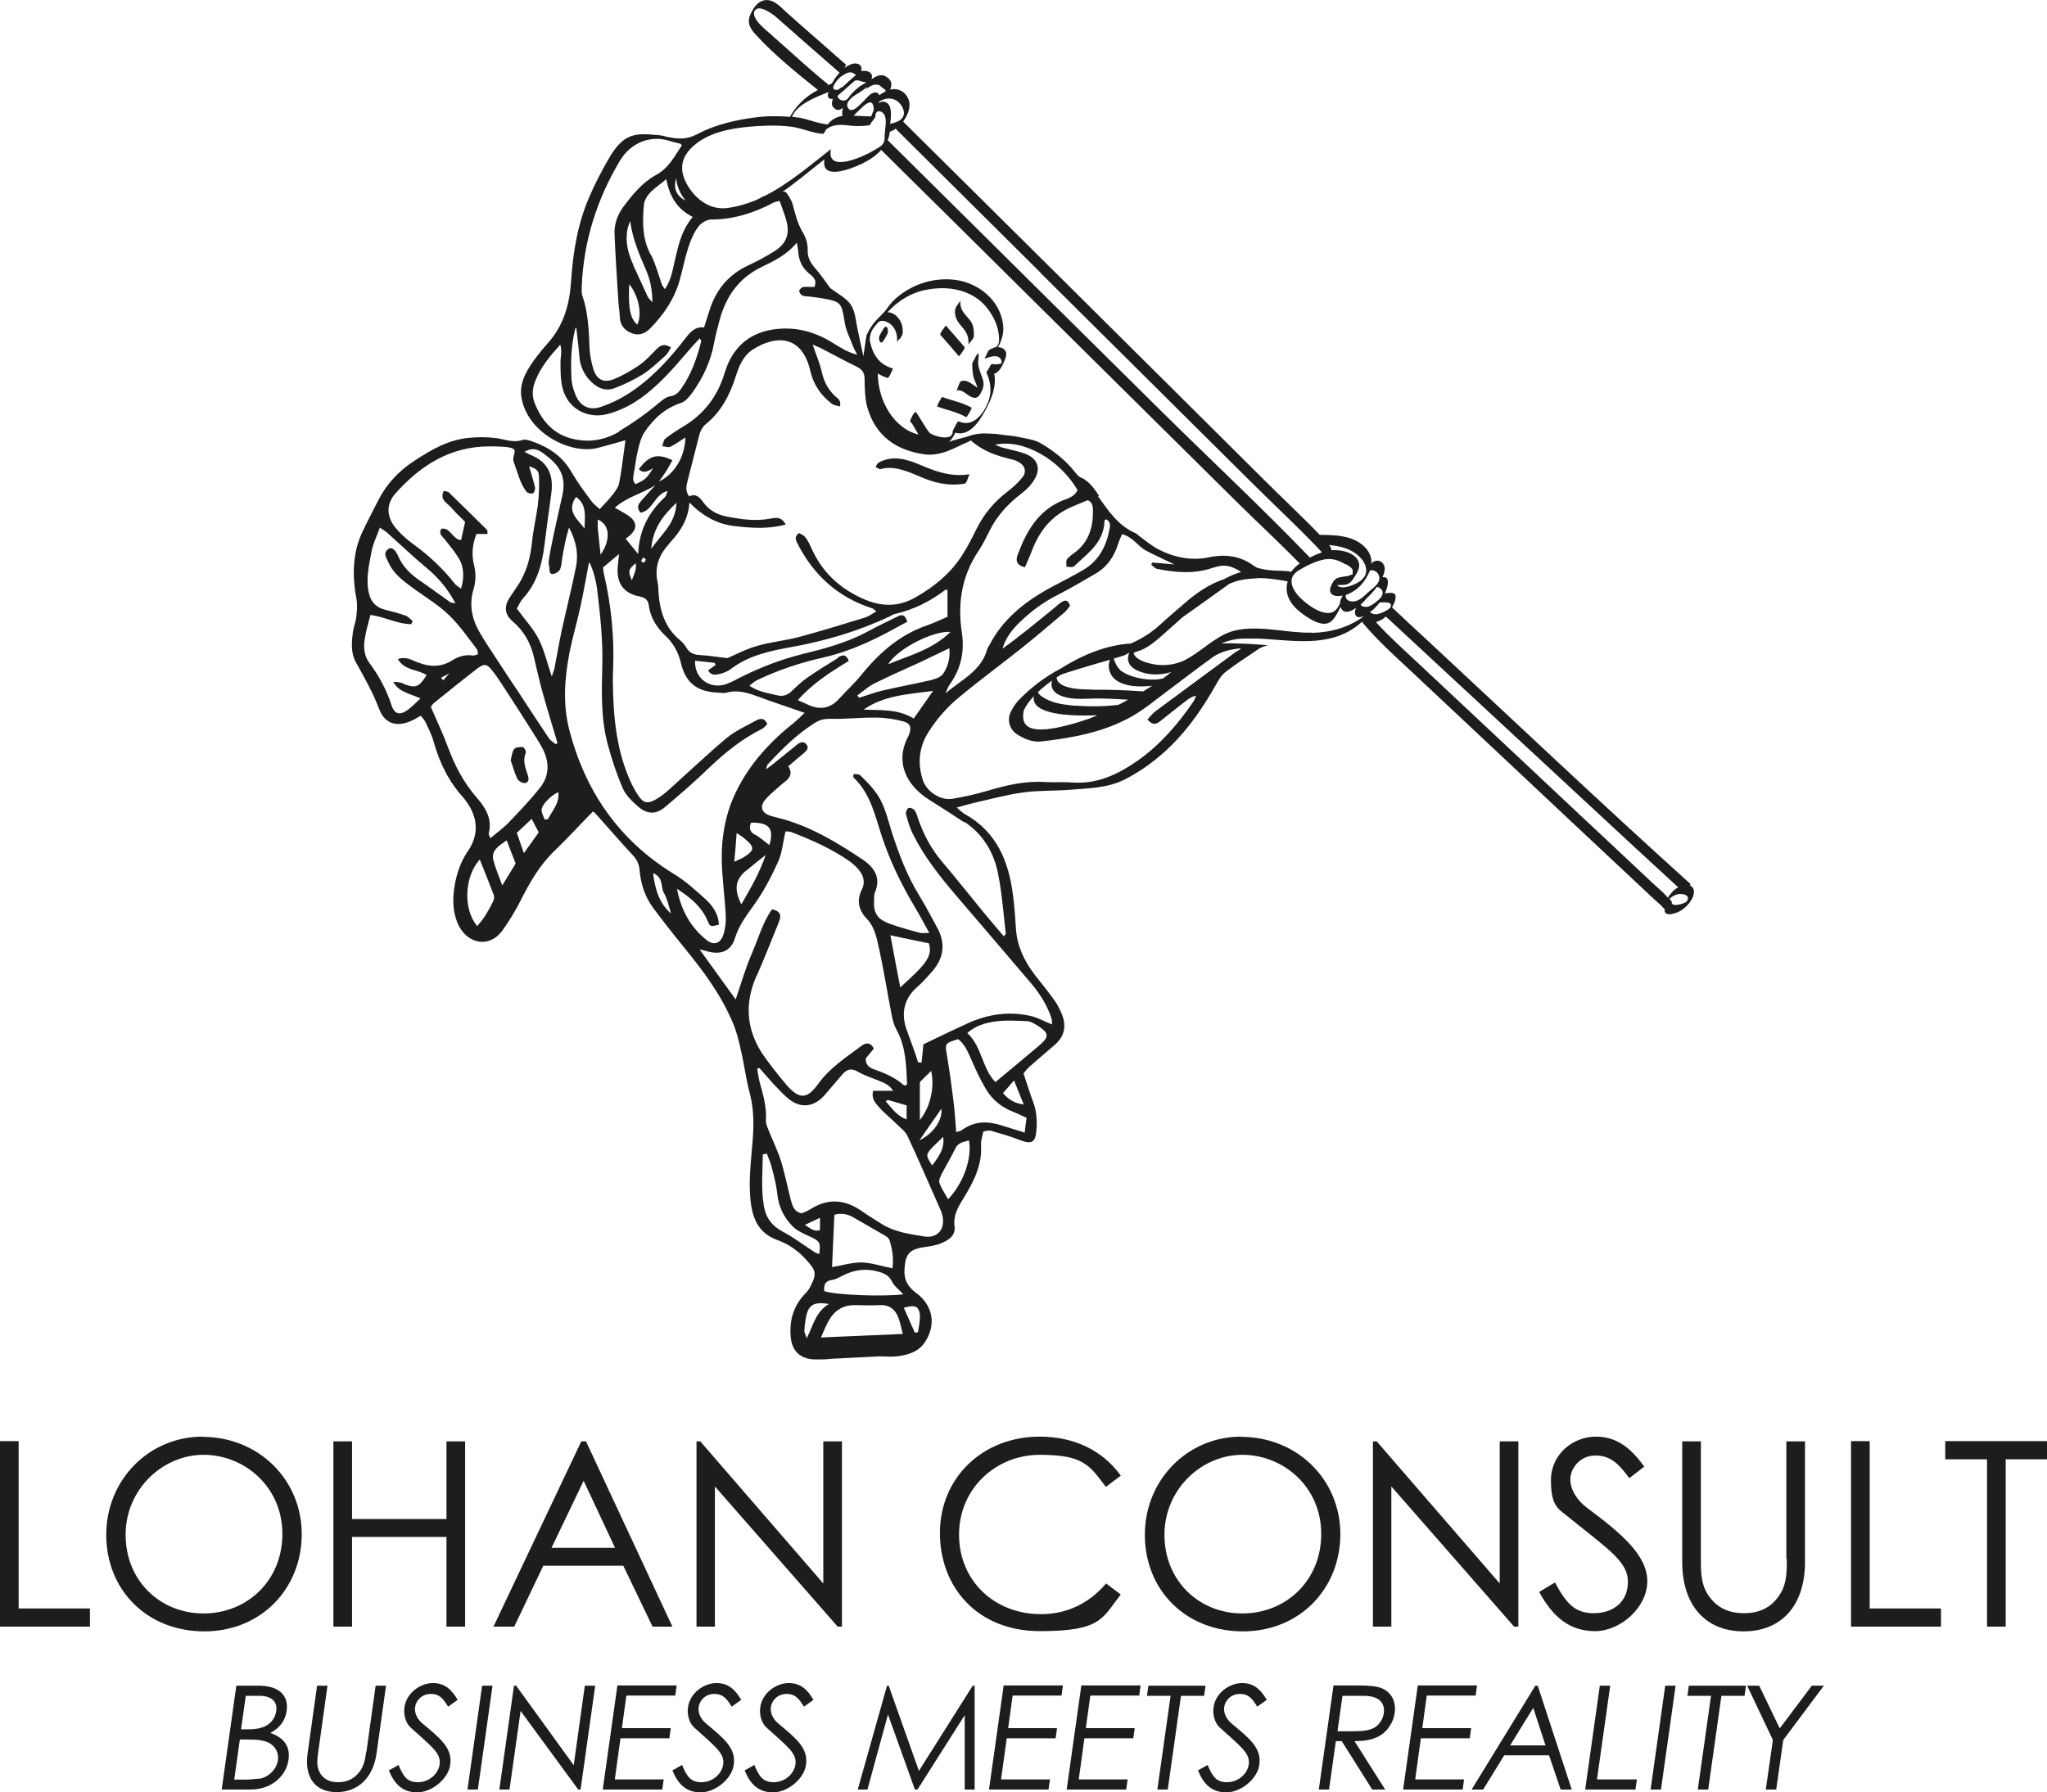
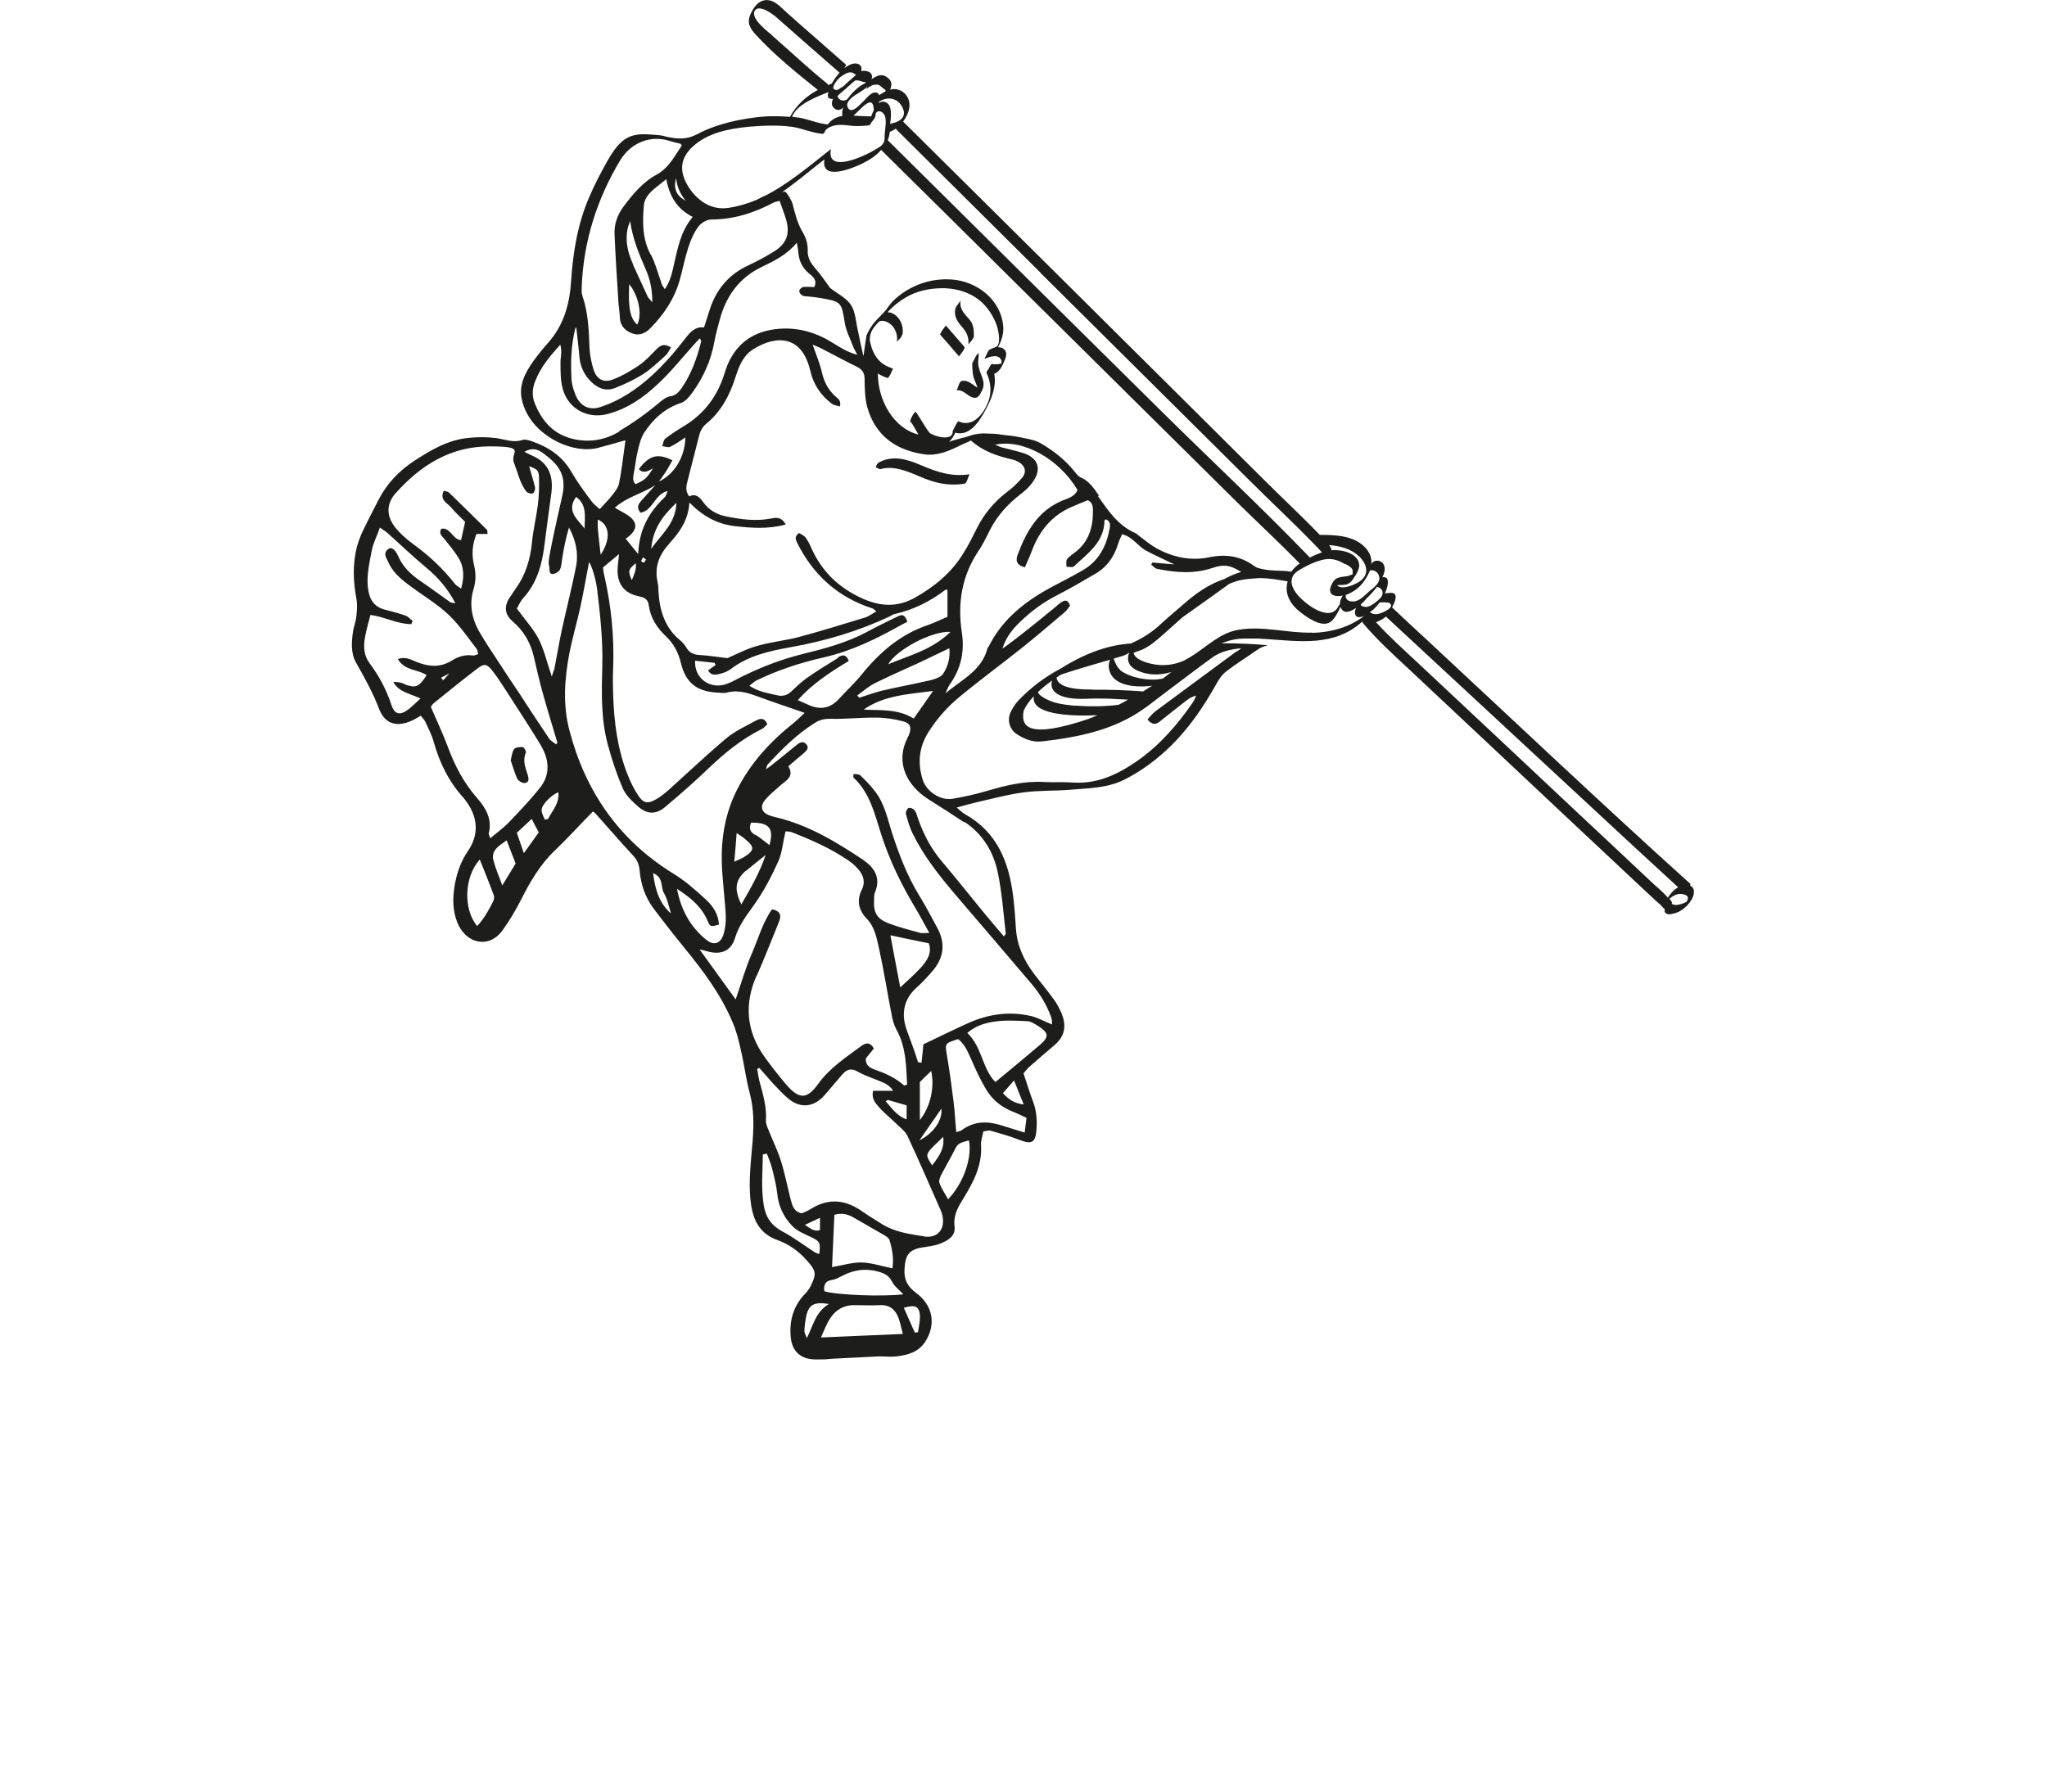
<svg xmlns="http://www.w3.org/2000/svg" version="1.1" viewBox="0 0 867 759.3">
  <defs>
    <style>
      .cls-1 {
        fill: #1d1d1b;
      }
    </style>
  </defs>
  <g>
    <g id="Ebene_1">
      <g>
        <path class="cls-1" d="M222.7,319c.3-.6-.7-2.4-1.2-2.5-1.2-.1-3.1,0-3.7.8-.9,1.1-1,2.9-1.5,4.8.9,2.5,1.6,5.3,2.8,7.8.5,1,2.3,2,3.3,1.8,1.8-.3,1.6-2,1.1-3.5-1-3-2.2-6-.8-9.3h0Z" />
-         <path class="cls-1" d="M376,139.6c0-.1.1-.3,0-.4-.1-.3-.4-.8-.8-.8-.6,0-1.2,1.2-1.5,1.7-.5.8-1.2,1.9-1.4,2.9,0,.5,0,1,.3,1.5.7,1.7,1.9-.6,2.3-1.3.5-.8,1.1-1.8,1.2-2.7,0-.2,0-.8-.3-.9h.2Z" />
        <path class="cls-1" d="M410.2,146.1c0-.6,2.3-2.5,2.3-3.8,0-3-.2-5.2-2.3-7.4-2.1-2.3-4-4.5-3.3-7.8-.2.8-2,2.5-2.3,3.8-.5,2.6.5,4.8,2.2,6.8,2.4,2.8,3.6,4.4,3.4,8.5h0Z" />
        <path class="cls-1" d="M406.2,151c-.1-.1,2.8-3.3,2.3-4-2.6-3.1-5.3-6.1-7.9-9.1,0,.1-2.8,3.4-2.3,4,2.7,3,5.3,6,7.9,9.1Z" />
        <path class="cls-1" d="M412,153.3c0-.3.4-.7.8-1.2-.3.4-.5.8-.8,1.3-.5,0,0,5,.2,5.8.3,1.5,1.3,3.3,1.8,5-.8-.4-1.5-1-2.1-1.4-1.5-1-2.7-1.8-4.6-1.4-1.2.2-1.6,3.8-2.3,4,3.2-.6,4.6,2.6,7.5,3.1,1.8.3,2.6-1.4,3.3-2.8,1-1.9,1-3.5.3-5.5-.6-1.6-1.2-3.2-1.6-4.8-.5-2.1.1-3.7,0-5.7h0c-.7-.1-2.2,3.1-2.3,3.8h0l-.2-.2Z" />
-         <path class="cls-1" d="M411.5,172.7c-3.8-2.2-8.2-2.9-12.3-4.5-.5-.2-2.4,3.9-2.3,4,4.1,1.5,8.4,2.3,12.3,4.5.3.2,2.6-3.8,2.3-4Z" />
-         <path class="cls-1" d="M414.7,178.7l.2-.3v-.2c0,.2,0,.3-.2.5Z" />
+         <path class="cls-1" d="M414.7,178.7l.2-.3v-.2Z" />
        <path class="cls-1" d="M715.8,375.1c.2-.4.3-.7,0-.8-37.6-33.9-74.3-68.7-111.3-103.1-5-4.6-10-9.2-14.9-13.9.2-.5.5-.9.7-1.4.5-1,.9-2.2.8-3.3-.2-2.1-2.7-1.3-4.3-1.3s-.2,0-.3.1c0-.1,0-.2.2-.4.8-1.6,2.5-6.8-.9-6.5,0,0-.2,0-.3.1h0c.7-1.6,1.4-3.4.7-5.1-.8-1.9-2.8-2.5-4.6-1.5-.3.2-.6.6-.8,1,.3-2.6-.6-5.1-2.9-7.4-4.9-4.8-12.5-5-18.9-5-7.9-8.2-16.2-15.9-24.2-23.9-12.2-12.2-24.5-24.3-36.7-36.5-31.2-31-62.4-62-93.6-92.9-7.3-7.3-14.7-14.5-22-21.8,1.3-1.7,2.3-3.7,2.6-5.8.6-3.3-1.3-6.7-4.6-7.7-1.3-.4-2.4-.3-3.5,0,.2-.4.3-.8.4-1.2.4-1.7-.1-2.9-1.6-4-2.3-1.8-4.6-.7-6.7.8h0c1.1-2.9-1.9-4-4.4-3.5.1-.4.2-.7.2-1.1-.2-2.1-2.4-2.4-4.1-1.9-1.1.4-2.2,1-3.2,1.8.5-.7.8-1.4.6-1.6-5.2-4.6-10.4-9.1-15.6-13.7-3.1-2.7-6.3-5.5-9.4-8.3-2.7-2.4-5.7-6.1-9.8-5.1-2.7.7-4.2,3.1-5.4,5.5-1.8,3.8-.5,6.2,2.2,9.1,7.7,8.4,17.2,16.1,26.2,23.3-5,2.7-9,6.3-11.8,11.4-5-.4-10.2-.4-15.1.3-16.4,2.1-24.4,7.2-24.4,7.2h-.2c-4.6,2.5-9,1.6-11.8,1.1-1.2-.2-2.4-.7-3.7-.8-10-.9-15.1-1.5-21.8,10.3-2.9,5.1-5.7,10.4-8,15.8-4.9,11.3-6.9,23.3-7.7,35.5-.6,9.9-3.1,18.9-9.9,26.5-1.6,1.8-3.2,3.7-4.7,5.7-3.7,4.9-7.4,10.5-6.5,16.9,2.3,15.4,20.8,24.6,32.2,21.8,3.9-1,7.7-2.1,11.9-3.3-.2,1.3-.3,2.2-.4,3-.7,5.1-1.3,10.3-2.3,15.3-.3,1.6-1.5,3.2-2.6,4.6-1.6,2.1-3.5,4-5.6,6.3-1-1-2.5-2-3.5-3.4-3-4-6-8.1-8.5-12.4-3.8-6.6-9.6-10.5-16.6-12.9-1.3-.5-3-1-4.2-.6-3.9,1.3-7.3-.3-11-.8-3.9-.5-7.9-.5-11.7-.1-8.7.8-15.9,5.1-23,9.7-6.4,4.2-11.6,9.6-15.1,16.4-2.3,4.5-4.6,8.9-6.8,13.5-.9,1.8-2,4.9-2.5,6.8-1.8,7.3-1.5,14.6-.1,22,.4,2.4.2,5-.1,7.4-.2,2.1-1.1,4.2-1.4,6.3-.6,4.5-1,9,1.3,13.1,3.6,6.4,7.2,12.8,9.8,19.7,2.5,6.5,7.8,7.8,14.2,4.7,1.1-.5,2.1-1.2,3.4-1.9.8,1,1.6,1.8,2,2.7,1.3,2.8,2.7,5.5,3.5,8.4,2.5,9,6.5,17,12.8,23.9.6.7,1,1.4,1.6,2.2,4.4,6.5,4.6,13.6.1,20.1-3,4.4-4.7,9.3-5.6,14.4-.9,5.3-1,10.7,1.1,15.9,3.6,9,13.5,11.4,19.3,3.1,2.8-3.9,5.3-8.1,7.5-12.4,3.9-7.7,8.1-15.1,14.5-21.2,5.5-5.3,10.6-10.9,16.1-16.5.1,0,.6.3,1,.7,5.4,6,10.6,12.1,16.1,18,1.7,1.8,2.5,3.8,2.7,6.2.5,5.8,2.3,11.3,5.8,16,4.2,5.6,8.5,11.1,12.9,16.5,8.1,9.9,15.7,20,20.7,31.9,1.7,3.9,2.7,8.1,3.6,12.3,1.4,5.9,2.1,12,3.7,17.9,1.7,6.5,1.7,13,1.2,19.7-.7,9.1-2,18.1-.7,27.3,1.1,7.2,4,12.4,11.1,15,4.8,1.7,8.9,4.6,12.3,8.4,4.2,4.6,4.5,5.9,1.7,11.4-.6,1.2-1.6,2.4-2.6,3.4-4.7,5.1-6.3,11.2-5.7,17.8.5,6.3,4.4,9.6,10.6,9.6s4.7-.2,7-.3c6.6-.3,13.2-.7,19.8-1,2.5,0,5.1.3,7.5,0,4.7-.6,9.2-1.8,12-6.1,4.8-7.3,3.4-15.5-3.8-20.8-3.5-2.6-5.2-5.5-4.9-10,.3-6.1,1.9-8.4,7.9-9.3,2.5-.4,5-.7,7.3-1.6,3.2-1.3,6.5-3.1,6-7.3-.6-4.7,1.5-8.2,3.8-11.9,4.2-6.9,8-14,7.4-22.6-.1-1.8.6-3.7,1-5.7,1.4-.2,2.3-.5,3.1-.3,4.1,1.2,8.2,2.3,12.2,3.9,5.2,2,6.8,1.2,7.2-4.4.3-4.2,0-8.2-1.6-12.2-1.4-3.8-2.6-7.7-3.9-11.6,1-1.1,1.6-2,2.4-2.7,3.6-3.2,7.3-6.3,11-9.5,4.4-3.9,4.8-8.6,2.5-13.7-.9-2-1.9-3.9-3.2-5.6-2.6-3.6-5.5-7.1-8.2-10.6-4.3-5.7-7.2-11.9-7.7-19.1-.3-4.6-.6-9.3-1.2-13.9-1.8-14.5-6.8-27.1-20.4-34.7-1.1-.6-2.1-1.6-3.5-2.8,3.2-.9,5.7-1.6,8.3-2.2,6.6-1.5,13.2-3.3,19.9-4.2,6.4-.9,12.9-.6,19.3-1.1,8-.7,16-.6,23.5-4.3,7.5-3.8,14-8.7,19.9-14.5,7.7-7.6,13.7-16.5,19-25.9,1.1-2,2.4-4.1,4.2-5.4,4.2-3.3,8.8-6.1,13.2-9.2,1.4-1,2.9-1.6,4.5-1.9-2.6-.4-14.7-1.1-19.7-.8,3-1.3,6.3-2.1,10.2-2.1h4.5s1.6,0,4.1.2c14.4,1,29.2,3.3,40.9-7.4,0,.3.3.6.3.7,6.1,7.2,12.9,13.4,19.8,19.8,11.9,11.2,23.9,22.4,35.8,33.6,22.7,21.3,45.4,42.7,68.2,64,1,.9,2.3,1.9,3.2,3,0,.2.4.3.6.5.5.7-.3,1.2.7,2,1.1.9,3.4.1,4.6-.3,2.9-1,6.7-4.7,7.2-8,.3-1.9-.5-3-1.7-3.5h0ZM580.2,241.7c2.1-.6,4.2,1.2,4,3.6-.2,2.3-2.9,4-4.6,5.5-1.6,1.5-3.8,3.8-6.2,4-.9,0-1.9,0-2.6-.6-.4-.3-.7-.7-.8-1.2s0-.8,0-1c.3,0,.6-.2.9-.3,4-1.7,6.5-4.4,8.5-8.2.3-.6.6-1.2.8-1.7h0ZM575.7,235.7c3.1,3.1,4.5,7.3.5,10.4-1.7,1.3-7.9,4.2-9.9,1.8,1.6-.2,3.4.1,4.7-.6,1.2-.6,1.8-1.5,2.5-2.6,1.1-1.6,2.6-4.1,2.1-6.1-.9-4.3-7.3-5.9-11.7-5.5.2-.4-.6-1.8-1-2.2,4.7.4,9.3,1.5,12.7,4.8h.1ZM569.8,238.9c1.1.6,2.5,1.3,3.1,2.5v1.9c-.6.2-1.2.4-1.9.7-3.8.7-5.5.1-7.2,4.1s1.7,4.9,4.9,4.2c-.7,1.2-1.2,2.4-1.2,3.6-.3.4-.5.8-.6.9-3.7,7.5-14.9-1.5-17.9-5.5-2.6-3.6-3-7.2,1.1-9.7,3.1-1.9,7.2-3.9,10.8-4.6,3.3-.6,6,.3,8.8,2h.1ZM394.4,288.1c-6.9,1.6-14,2.9-20.9,4.5-3.2.8-6.4,2-9.6,3-.3-.3-.5-.7-.8-1,2.4-1.7,4.7-3.8,7.3-5.1,6.4-3.2,12.9-6,19.4-9,4-1.9,8-3.8,12.3-5.9.4,4.2-.6,7.8-2.7,10.9-1,1.4-3.2,2.1-5,2.6h0ZM395.2,292.7c-2.7,3.8-5.4,7.7-8.2,11.7-6.8-4.2-14-3.4-21.2-3.8,8.7-6.1,19-6.5,29.4-7.9h0ZM355,278.7c-4.4,2.7-8.8,5.4-13.1,8.4-2.3,1.6-4.4,3.6-6.5,5.6-1.8,1.8-3.9,2.5-6.4,1.8-3.8-.9-7.7-1.4-11.6-4,1.2-.9,2.1-1.8,3.1-2.3,9.1-4.4,18.6-7.5,28.4-9.7,11.8-2.7,22.6-8,33.1-13.9.9-.5,1.9-1,2.3-1.2-1.1-3.5-2.6-3-4.2-2.2-4.3,2.1-8.7,4.2-12.9,6.5-8.6,4.6-18,7.1-27.4,9.4-8.8,2.2-17.1,5.4-25.1,9.3-2.3,1.1-4.4,2.4-6.8,3.3-7,2.6-13.9-2.2-13.5-9.8,2.8.3,5.5.6,8.3.9.1.3.2.6.4.9-1.1.8-2.1,1.5-3.2,2.3,1.3,2.3,3.2,1.9,4.9,1.5,1.7-.4,3.5-1.1,4.9-2.2,7.4-5.6,16.2-7.5,25-9.1,14.7-2.6,28.9-6.8,42.4-13.2.6-.3,1.2-.8,1.9-.9,8-1.8,15.1-5.4,21.5-10.3,0,0,.3,0,.8.1v11.4c-2.8,1.2-5.5,2.5-8.3,3.5-11.6,3.9-20.4,11.5-28,20.9-2.9,3.6-6.4,6.8-9.5,10.2-3.7,4.2-8.1,5-13.1,2.7-1.3-.6-2.5-1.1-4.5-2,6.4-7.2,14-12,21.6-16.6-1.2-3.2-3-2.5-4.6-1.5v.2ZM270.6,198.7c1.3,1.7,3.3,1.5,6-.4-2.6,4.3-3.4,5-7.4,6.8-1.5-1.4-1-3.1-.7-4.9.6-3.1.9-6.4,1.7-9.5.6-2.6,1.3-5.3,2.7-7.5,3.8-5.7,8.6-10.2,15.5-12.5,2-.6,3.7-2.8,5-4.6,4.5-6.3,7.7-13.3,9.1-21,.6-3.3,1.5-6.6,2.4-9.9,2.7-9.8,8.2-17.5,17.5-22,5.3-2.6,10.6-5,15.1-10.4.3,2,.6,3,.6,4,.3,3.6,1.6,6.5,4.4,8.9,1.7,1.4,3.8,2.9,2.4,5.9-1.6,0-3.2-.2-4.7,0-.7.1-1.6,1-1.7,1.7,0,.6.7,1.6,1.4,1.9.7.4,1.7.3,2.6.4,1.8.2,3.6.4,5.3.7,8.6,1.5,8.6,1.8,10,10.4.5,3.4,2.3,6.7,3.5,10,.3.9.9,1.8,1.8,3.6-4.2-1.1-7-3-9.8-4.7-7.2-4.6-14.9-7-23.4-6.3-10.1.8-17.6,5.6-21.7,15.1-.6,1.5-1.1,3-1.6,4.6-3,9.2-8.5,16.4-16.9,21.5-2.8,1.7-5.5,3.4-8,5.4-.7.6-.8,2-1.2,3.1,1.1.1,2.5.7,3.3.3,2.2-1,4.2-2.5,6.5-4-.2,8.4-4.7,15.6-11.2,18.7,1.2-1.7,2.4-3.3,3.5-5.1.8-1.3,1.4-2.6,2.2-3.9-6.3-3.1-9.8-2.1-14.1,3.6h0ZM286.5,213c-.3,8.7-6.1,13-10.7,19.5.8-8.6,4.8-13.9,10.7-19.5ZM283.5,230.2c4.3-4.7,8-9.7,8.5-17.3,5.7,5.8,11.9,9.2,19.4,10,7,.8,14,1.3,21.4-.7-1.9-3.5-4.4-2.9-6.5-2.5-6.3,1.2-12.5.3-18.6-.9-4.1-.8-7.4-2.7-9.8-6-1.6-2.2-3.2-3.9-6-2.5-1.8-2.4-1.2-4.6-.6-6.9,1.7-6.4,3.2-12.8,4.9-19.2.4-1.6,1.4-3.4,2.6-4.4,6.7-5.4,10.4-12.6,12.9-20.6,1.4-4.3,3.1-8.5,7.1-11.1,10-6.4,20.9-6.1,24.4,9,1.4,6,4.5,10.4,9.2,14,.8.6,2.1.7,3.3,1.1.8-2.5-.9-3.4-2-4.4-3-2.8-4.7-6.1-5.6-10.1-.9-3.9-2.5-7.6-3.9-11.7,1.1.5,2.2.9,3.3,1.4,5.1,2.6,10.1,5.4,15.3,7.9,2.4,1.2,3.4,2.6,3.4,5.4s.1,8,1.1,11.7c3.5,12.5,12.6,18.5,24.5,20.1,5.4.7,10.7-1.7,15.3-4,1.1-.6,2.6-1,4.1-1.9,5.4,4.7,10.9,6.5,17.7,8.1.9.2,1.7.6,2.5,1,2.8,1.6,3.6,4.2,1.5,6.7-1.9,2.3-4.2,4.4-6.6,6.2-5.2,4-9.3,8.9-12.3,14.7-1.9,3.8-3.8,7.7-6.1,11.3-5,8.1-12.2,14-20.4,18.6-7.3,4.1-14.5,3.8-22.1.4-10-4.5-17.2-11.3-21.7-21.3-.7-1.6-1.5-3.3-2.6-4.7-.6-.8-1.9-1.3-2.7-1.8-2,1.5-1.4,2.8-.8,4.1,6.8,13.6,17.2,23.1,31.8,27.8.5.1.8.6,1.8,1.3-1.8,1-3.2,2.1-4.8,2.6-9.2,2.8-18.5,5.7-27.8,8.2-5.9,1.6-12,2.1-17.8,3.8-4.4,1.2-8.6,3.4-12.7,5.2-3.8-.4-7.7-1.1-11.5-1.3-2.5-.1-4.5-.8-5.8-3-.7-1.2-1.7-2.4-2.8-3.3-6.4-5.3-8.6-12.5-9.1-20.4,0-1.4-.1-2.9-.4-4.3-1.4-6.3.7-11.6,5-16.2h0ZM381,143.8c.4-.7,1.2-1.7,1.3-2.5.3-2.5-.4-5.1-2.2-7-1-1.1-2.7-2.1-4.2-2,2.7-3,5.7-5.3,9.6-7.3,4.5-2.2,9.7-3,14.7-2.9,5.9.2,11.8,2.2,16.1,6.4,3,3,5.5,7.2,6.4,11.3.3,1.4,1,5.5-.3,6.7-.2.1-.3.3-.4.5-1,.2-2,.7-2.8,1.1-.7.3-1.2,1.8-1.5,2.4-.1.2-.8,1.6-.6,1.5,2.1-.9,6-2.3,7.1.8v1.1c-.2,0-.4.2-.6.2-1.1.3-2.3.3-3.4.1h0c-.4,0-.9.8-1.3,1.8-.6.8-1.2,1.6-1,2.1h0c1.8,3.8,2.2,8.3.6,12.3-2.1,5.2-6.5,10.8-12.5,8.1-.4-.2-1.6,2.3-2.1,3.3-.2.4-.4.7-.4,1.1h0v.3c-.4,3.7-7.8,1.7-9.7.2-1.2-1-5.6-9-6-8.9-.7.1-2.4,3.3-2.3,4,0,.2,0,.3.3.3h0c.7.8,2.1,3.4,3.2,5.3-10.7-2.7-17.2-14.7-17.2-25.9,1.2.8,2.5,1.4,4.1,1.9.7.2,2.3-4,2.3-4-5.6-1.6-8.3-5.4-9.6-10.9,0-.3-.1-.6-.2-.9v-.5c0-3.4,1.8-5.3,3.8-7.5h0c1.9-1.1,4.3.3,5.6,1.6,1.7,1.8,2.4,4.3,2.1,6.8,0,.3,1-1.1,1-1.2v.3ZM423.9,155.1h0q0,.1,0,0ZM402.6,267.7c-8,7.7-17.4,9.9-26.4,13.7,3.4-6.1,18.7-14.3,26.4-13.7ZM402.3,289.9c4.7-6.6,6.3-13.8,5.1-21.9-1.9-12.2-.1-23.9,6.9-34.4,1.9-2.8,3.4-5.9,4.9-8.9,3.2-6.4,7.9-11.4,13.5-15.7,1.7-1.3,3.3-2.8,4.5-4.5,4.3-5.7,2.6-10.7-4.2-12.7-2.9-.9-5.9-1.5-8.8-2.3-.8-.2-1.6-.7-2.7-1.1,11.7-2.6,27.1,6,34.9,19.2-1.2,2.7-3.9,3.5-6.3,4.4-10.4,4.3-15.3,13-19,22.8-.9,2.3-.9,4.6,3,5.5.9-2.2,2-4.4,2.8-6.6,3.2-8.6,8.4-15.3,17.1-19,2.1-.9,4.2-1.8,6.7-2.8,2.1.8,2.3,3,2.2,5.2,0,6.5-1.9,12.4-7.2,16.6-1.3,1-2.7,1.9-3.7,3.1-.6.8-.3,2.2-.3,3.3,1.1,0,2.6.4,3.2-.2,5.8-5.5,12.8-10.2,12.9-19.4,0-.1.2-.2.6-.5,1.8.7,1.9,2.3,1.6,3.8-1.3,7.3-4.4,13.6-11.1,17.6-4.5,2.6-9.1,5-13.7,7.4-10.9,5.9-20.4,13.3-26.2,24.6-.2.5-.7.9-.8,1.4-2.5,9.5-11.1,13.2-17.7,18.9.5-1.2.9-2.5,1.7-3.6v-.2ZM465.5,210c-2.1-3-4.2-6.3-7.9-7.8-.9-.4-1.6-1.4-2.3-2.2-3.9-5-8.9-8.9-14.3-12.1-2.8-1.7-6.4-2.1-9.7-2.8-2.6-.6-5.3-.6-8-1.1-1.1-.2-3.2-.3-6.8-.4-1.2,0-4.2.4-5.4.9-2.4.9-5.7,1.4-9.1,2.7,1.1-1.1,2-2.5,2.6-3.9,6.1,1.7,10.2-4.8,12.8-9.6,2.7-4.9,4.7-10.1,3.7-15.4.4-.1.9-.3,1.2-.6,1.6-1.2,2.6-3.5,3.3-5.3.7-1.7,1.1-3.6-.8-4.8-.7-.4-1.4-.5-2.1-.5,1.6-2.8,2.5-6.1,2.2-9-1-11.2-11.2-19-21.9-19.7-8.8-.6-17.4,2.4-24,8.4-1.4,1.3-2.5,2.7-3.6,4.3-1.8,2.3-4,4-5.7,6.3-1.1,1.5-2,3.1-2.7,4.7,0,0-.7,4.4-1.3,8.8-.7-3-1.4-6.2-2.1-9.7-1.1-4.6-1.2-8.9-3.1-11.9-2-3.1-5.8-4.9-8.9-7.3-1.9-2.6-3.9-5.6-6.2-8.2-2-2.3-3.4-4.6-3.3-7.6.1-3.1-.8-5.7-2.5-8.5-2-3.5-2.9-7.6-4-11.6-.4-1.3-2.5-4.9-3.2-4.9s-.7,0-1.2.2c1-.7,2.1-1.5,3.1-2.2l5.1-3.9c3.4-2.7,6.7-5.4,9.8-7.8-1.6,9.2,11.2,4.1,16,1.8,3-1.5,5.9-3.3,8-5.8h0c19.7,19.5,39.4,38.9,59,58.4,30.6,30.3,61.2,60.6,91.8,90.9,8.8,8.7,17.9,17.1,26.5,25.9-1,.7-1.9,1.5-2.7,2.4-.3.4-.6.7-.9,1.1-4.2-.8-9.1.1-14.7-1.8l-1.4-.9c-5.5-3.9-11.5-4.9-18.8-3.4-7.5,1.6-15.3,0-22.3-3.9-2.6-1.5-5-3.5-7.4-5.3-.4-.3-.8-.8-1.3-1-7.4-3.2-11.6-9.5-16-15.8h.5ZM440.6,115.5c29.5,29.3,59,58.6,88.5,87.9,9.1,9.1,18.6,17.9,27.6,27.2h0c1.1,1.1,2.1,2.2,3.2,3.4-1.7.6-3.4,1.3-5.1,2.2-20.6-21.4-42.5-41.8-63.6-62.7-31.2-30.9-62.4-61.7-93.5-92.6-7.2-7.2-14.5-14.3-21.7-21.5.5-1.2.7-2.3.9-3.6.9-.3,1.8-.8,2.6-1.4v.3c20.4,20.3,40.8,40.5,61.2,60.8h-.1ZM379.5,42.5c1.5.8,2.7,2.5,3.2,4.2.9,3.4-2.1,5-5.1,5.6-.2,0-.4.2-.6.4.4-3,1-7.8-1.5-9.2-1.2-.7-2.4-.5-3.3.2.1-.3.2-.5.2-.7h0c2.2-1.2,4.5-1.9,7.1-.5h0ZM371.5,35.8c1.5.2,2,1.5,3.2,2,.2.2.4.5.5.8-.8.5-1.6,1-2.5,1.5-.1,0-.2.2-.3.3-.2-.7-.7-1.3-1.8-1.2-1.9,0-3.8,2.7-5,3.8-1.3,1.2-5.1,5.8-6.6,2.4-1.1-2.6,3.1-5.1,4.8-6.1,1.3-.8,2.5-1.6,3.5-2.6-.2.5-.4.9-.6,1.1,1.4-1,3-2.2,4.8-1.9h0ZM370.1,46.6c-.4.9-.8,1.8-1.1,2.7-2.4,0-5-.2-7.5-.3,3.4-3.1,8.4-9.5,8.6-2.4ZM366.5,34.7c0,0,.2.2.3.3-1,.5-1.9,1.1-2.8,1.7-2,1.5-3.7,3.3-5.1,5.3-.9.7-2.2.8-3.1.2-.6-.4-.9-.9-1.1-1.5.5-.5,1-1,1.4-1.3,2.1-1.7,4-3.6,6.1-5.3h0c1.7-.3,2.6.6,4.2.7h.1ZM356.7,32.1c1.1-.7,2.6-1.7,4-1.4.3,0,1.3.6,1.9,1-1,.9-2,1.8-3.1,2.7-.7.6-1.8,1.8-3,2.7,0-.2,0-.3,0-.2-.4.3-.8.6-1.2.9-.3.2-.7.3-1,.3-3.5,0,.7-5,2.2-5.9h.2ZM327.3,15.2c-1.9-1.7-9.4-7.2-7.7-10.5,1.5-3.1,7.3.9,9.2,2.6,8.9,7.9,17.9,15.7,26.8,23.5-1.1,1.2-2,2.4-2.7,3.6-.1.2-.3.6-.6,1-.5.2-1.1.4-1.6.7v-.4c-8.1-6.5-15.7-13.7-23.5-20.5h.1ZM335.5,49.4c2.1-5.3,10.2-8.3,14.9-10.2.2,0,.3-.2.5-.4-.5,1.7-.4,3.2,1.4,3.1h.5c-.6,1.4-.8,3,.7,4.1,1.2,1,2.5.6,3.6-.4-.4,1.1-.5,2.5-.3,3.5-2.4.4-4.5,1.4-6.2,3.6-4-.3-8.2-2.2-12.3-2.9-.9,0-1.9-.3-2.8-.3h0ZM317,53.7c6-.5,12.3-.8,18.3,0,4.4.6,8.8,2.7,13.2,3,.4,0,.8-.7,1.2-1.6,2.4-2.4,6.1-2.4,9.3-2,3.1.4,5.9.4,9,0,.4,0,.8-.6,1.1-1.3.7-.8,1.7-2,1.7-2.8,0-2.4,2.5-2.4,3.7-.5,1.3,2.1.3,6.2.2,8.6,0,2,0,3.2-1.3,4.5-.6.6-1.6,1.1-2.4,1.6-4.4,2.8-21.5,10.9-19-.3,0,0,0,.2-.1.3-9,7-18,14.8-28.2,19.9-.2,0-.4,0-.6.2-.9.5-1.8.9-2.7,1.4-3.9,1.6-7.9,2.8-12.2,3.4-7.3,1-13.4-3.5-17-9.6-3.6-6.2-3-11.5,2.1-16.3,6.3-5.9,15.4-7.7,23.8-8.5h-.1ZM268.2,112.1c-2.2-4.8-3.5-9.8-2.4-15.1.2-1.2.8-2.3,1.1-3.4,1,7.4,3.7,13.9,6.6,20.5,1.8,4.1,2.8,8.4,2.8,14-1-1.3-1.6-1.7-1.9-2.3-2.1-4.5-4.2-9.1-6.3-13.7h0ZM269.9,137.5c-3-2.5-3.9-7.2-3.4-17.1,4,4.8,5.6,12.9,3.4,17.1ZM275.6,107.9c-3.6-6.7-3.5-13.8-2.9-20.9.1-1.8,1.2-3.8,2.4-5.1,1.9-2.1,4.3-3.6,7.1-6,1.4,7.3,4.5,12.6,11.2,16-5.2,6.2-6.3,13.2-7.9,19.9-.8,3.6-1.5,7.2-3.9,10.7-.6-.9-1.1-1.5-1.3-2.1-1.5-4.2-2.6-8.6-4.6-12.5h-.1ZM286.4,75.4c.2,3.4,1.7,6.8,4,9.6-4.3-2.2-5.2-5.6-4-9.6ZM244.1,138.8c.5,4.8,1,8.5,1.3,12.3.3,3.7,1.7,7,4.1,9.7,2.9,3.2,6.5,5.3,10.9,3.6,4.1-1.6,8.2-3.5,12-5.9,3.4-2.2,6.4-5.1,9.5-7.9,1-.9,1.5-2.2,2.3-3.4-2.8-1.8-4.4-1-6.1.7-2.4,2.4-4.7,5-7.5,6.9-3.4,2.3-7,4.4-10.8,5.9-4.1,1.6-7,.1-8.4-4.1-.9-2.9-1.5-5.9-1.7-8.9-.3-7.5-.5-15-3-22.3-.5-1.3-.3-2.8-.3-4.3.8-19,6.4-36.6,16.1-52.9,4.8-8.1,13.4-11,21.1-8.5,1.5.5,3.1.8,4.6,1.2.1,0,.2.3.6.7-3.1,4.5-5.4,9.5-10.9,12.5-5.7,3.1-9.9,8.2-13.8,13.4-2.6,3.5-4.1,7.6-3.8,12.1.4,9.3,1,18.6,1.6,27.9.1,2.1.5,4.3.6,6.4,0,3.4,1.6,5.8,4.7,7.1,3.3,1.5,6.1.3,8.3-2,5.7-5.8,10.2-12.5,12.4-20.4,1.3-4.7,2.2-9.4,3.7-14,1-3,2.3-6.1,4.2-8.6,1.1-1.5,3.5-3,5.3-3,9.6,0,18.3-2.8,26.6-7.2.6-.3,1.3-.4,2.5-.7,1.1,3.2,2.2,5.8,2.9,8.5,1.5,5.7-.1,9.7-5.2,12.9-3.5,2.2-7.1,4.1-10.9,5.9-8.5,3.9-13.9,10.5-16.6,19.4-.7,2.2-1.4,4.4-2.2,6.9-3.7-.4-5.7,1.8-7.8,4.5-7,9.1-14.8,17.6-24.6,23.8-3.5,2.2-7.2,4-11.1,5.3-4.9,1.8-8.9-.1-10.9-4.9-.8-2-1.5-4.1-1.7-6.2-.4-7.1-.4-14.2,1.6-22.2l.4-.2ZM262.4,182.8c-6,3.5-12.2,4.7-19,3.3-8.8-1.8-13.9-7.6-17-15.5-1.2-3.1-.9-6.4.4-9.4,2.2-5.6,5.9-10.1,10.5-15.2.9,3.2,0,5.5.1,7.8,0,3.7,0,7.6,1,11.1,2.3,8.3,10.5,12.7,18.9,10.5s15.3-7,21.4-12.8c5.5-5.1,10.2-11,15.2-16.6.8-.9,1.6-1.7,2.5-2.7.3.7.6,1,.6,1.3-1.8,7.1-4.2,14-8.5,20.1-1.2,1.6-2.4,2.9-4.7,3.2-1.5.2-2.9,1.3-4.1,2.3-5.5,4.6-11.2,8.8-17.4,12.4v.2ZM277.4,205.7c-1.8,2-3.6,4-5.4,6-1.3,1.5-2.8,3-.7,5.5,5.3-.9,5.9-7.9,11.5-9.2-.5,1.1-.6,2-1.2,2.6-6.6,6.2-10.9,13.6-11.3,24.1-2.3-2.8-3.8-4.6-5.3-6.5,5.5-3.7,5.4-7.3,0-10.5-1.3-.8-2.7-1.5-4.6-2.6,5.2-4.7,11.8-6,17-9.5h0ZM273.6,237c-.4.6-.5,1.2-.9,1.3-.3.1-1.2-.5-1.1-.6.1-.6.5-1.1.8-1.6.4.3.8.6,1.2.9h0ZM267.6,245.8c-1.7-3.9-1.5-4.6,1.7-7.2.3,2.7-.7,4.8-1.7,7.2ZM253.2,220.1c5,2.1,5.7,8.2,1.2,14.9-.5-4.5-.9-7.8-1.2-11.1-.1-1.2,0-2.4,0-3.8ZM244,210.5c4.8,3.4,3.6,8.6,3.6,13.4-3-3.9-7.9-7.4-3.6-13.4ZM167.7,208.8c10.5-11.7,23.1-19.7,39.6-19.7s8.5,2.4,10.4,7c1,2.5,1.7,5.1,2.7,7.6.7,1.6,1.5,3.3,2.6,4.6.5.6,2,1,2.7.7.6-.3,1.1-1.8.9-2.6-.7-2.9-1.6-5.8-2.5-8.9,3.3,1.2,4.1,1.7,4.2,4.7.1,3.9,0,7.9-.5,11.8-.7,5.3-2,10.6-2.5,15.9-.7,7.1-2.7,13.7-6.9,19.5-.9,1.3-1.8,2.7-2.7,4q-3.5,5.6,1.5,9.9c4.7,4,7.5,9,8.9,14.9,1.2,5,2.3,10.1,3.7,15.1,2,7.2,4.2,14.3,6.3,21.4l-.6.6c-1-.8-2.2-1.4-2.9-2.4-4.4-6.5-8.7-13.1-13-19.7-2.4-3.6-4.8-7.1-7.1-10.7-3.3-5.1-6.8-10.1-9.8-15.4-3-5.5-4-11.5-2.1-17.6,1-3.4,1-6.6.2-10-1.1-4.4-.8-8.8,1-13.3h4.7c-.1-.9,0-1.5-.3-1.8-5.3-5.3-10.7-10.5-16.1-15.8-.4-.4-1.3-.4-2.1-.7-2,3.9,1.5,5.2,3.1,7.1,1.8,2.2,4,4.1,5.9,6.1-.6,2.8-1.2,5.2-1.7,7.7-3.7-.2-4.4-5.5-8.4-4.8-1.2,2.1.3,3.1,1.3,4.3,2,2.5,4.1,5,5.8,7.7,2.6,4,2.7,8.4,1.3,13.4-1-.8-1.9-1.2-2.5-1.9-5-6.4-10.8-11.9-17.4-16.7-2.6-1.9-5.1-4-7.2-6.4-4.5-5-5-10.6-.6-15.5h.1ZM171,289.6c-1.4-.5-2.8-.8-4.4-.7,2.3,4.3,6.8,4.8,11.5,7-2,1.8-3.5,3.4-5.1,4.6-3.6,2.7-5.9,2.3-7.3-2.1-2.1-6.4-5.2-12.1-9.2-17.5-2.3-3-2.6-6.7-2-10.3.5-3.3,1.5-6.6,2.4-10.1,6.1.8,11.4,3.9,17.3,3.9.2-.4.4-.9.6-1.3-1-.8-1.9-1.9-3-2.3-2.9-1-5.8-1.8-8.7-2.5-3.6-.9-5.9-3.1-6.8-6.8-1.5-6.1,0-12.1,1.1-18,.6-3.3,2.2-6.3,3.5-10,1.4,1,2.3,1.5,3,2.1,5.6,5,11,10.2,16.8,15,4.9,4.1,8.9,8.7,12.2,15-1.1-.3-1.8-.2-2.2-.5-4.4-3.1-8.7-6.3-13.1-9.3-3.7-2.6-6.9-5.6-8.8-9.9-1.5-3.4-3.1-4.4-4.5-3.2-2.1,1.7-.7,3.6.1,5.3,2.4,5.5,7.2,8.7,11.9,12.1,4.8,3.4,9.9,6.6,14.1,10.7,4.3,4.2,7.8,9.3,11.5,14.1.4.5.4,1.3.6,2.2-.9.3-1.6.7-2.2.6-3.2-.5-6.1.4-8.7,2-4.7,3-9.4,2.9-14.4,1-2.6-.9-5.1-2.8-8.7-1.5,2.9,5,8.5,4.3,12.2,6.8-3.3,5.2-4.6,5.6-9.6,3.8v-.2ZM190.4,285.2c-.9,1-1.8,2-2.7,3-.3-.4-.6-.8-.9-1.1,1.2-.6,2.4-1.2,3.5-1.8h.1ZM209,381.6c-1.9,3.8-3.9,7.5-6.9,10.7-5.9-7-5.6-20.7,1.1-28.2,2.2,5.4,4.1,10.2,5.9,15,.3.7.2,1.9-.2,2.6h.1ZM212.7,375c-1.5-4.2-2.9-7.3-3.7-10.5-1.1-4.1,2-6,5.6-8.5,1.3,3.5,2.5,6.4,3.8,9.8-1.6,2.6-3.3,5.4-5.6,9.2h0ZM221.9,361.5c-1.3-3.7-2.1-6.1-3-8.7,2-1.9,3.8-3.5,6.3-5.9,1.2,2.4,2,3.9,3,5.7-1.9,2.7-3.7,5.2-6.3,8.8h0ZM215.5,348.4c-2.3,2.4-5,4.3-7.8,6.7-.4-1.1-.8-1.6-.7-2,1.6-6.1-1.3-10.9-5-15.1-5.5-6.3-9.3-13.5-12.2-21.3-2.1-5.7-4.7-11.1-7.3-17.2.1-.2.5-1,1.2-1.6,6.1-4.9,12.2-9.9,18.5-14.7,2.9-2.2,4-2,6.3.9,2.1,2.6,3.9,5.5,5.8,8.4,3.8,5.9,7.6,11.7,11.3,17.6,1.6,2.6,3.3,5.1,4.6,7.8,2.6,5.5,2.3,11-1.4,15.7-4.1,5.2-8.7,10-13.2,14.7h0ZM232.1,347c-.5,0-.9.2-1.4.2-.5-1.4-1.3-2.7-1.3-4.1,0-2.1,3.9-6.2,7.1-7.5.5,4.8-2.6,7.8-4.4,11.4h0ZM234.6,283.8c-.1.6-.4,1.2-.9,2.8-2-5.9-3.2-11.2-5.5-15.8-2.3-4.5-5.9-8.3-9.3-13,.7-1.1,1.4-3,2.7-4.4,5.8-6.4,8-14.2,9-22.5.9-7.3,1.9-14.5,2.9-21.8.7-5.1,0-9.9-3.8-13.4-2.1-2-5.1-2.9-7.6-4.3,2.7-1.5,4.9-1.6,7.7.4,6,4.4,10.4,8.7,8.4,18-1.7,7.7-3.5,15.3-5,23.1s-.5,5.3-.5,8,1.3,2.3,1.8,2.2c1-.2,2.3-1,2.7-1.9.7-1.6.7-3.5,1-5.2.7-4.2,1.5-8.3,2.8-12.5,2.8,5.2,4.1,10.7,3,16.4-1.8,9.1-4.1,18.1-6.1,27.2-1.2,5.6-2.1,11.2-3.2,16.8h-.1ZM276.6,369.9c4.6,1.8,3.1,5.9,4.6,8.4,1.5,2.6,2.1,5.8,3,8.7-5-4.4-6.7-10.1-7.6-17.1ZM284.4,387.5h0c.1.2.2.3,0,0ZM286.7,376.5c5.5,3.6,10.5,7.5,13.1,13.8,1,2.4,1.3,2.3,4.7,1.4-.2-4.4-2.5-7.8-5.5-10.6-4.4-4-8.8-8-13.8-11-23-14.2-37.2-34.7-44-60.6-2.9-11-2.1-22,0-33,1.3-6.5,3.2-12.9,4.6-19.3s2.5-13,3.7-19.1c1.1,1.5,2.8,6.9,3.4,11.4,1.3,10.8,2.5,21.7,2.2,32.7-.3,11.1-.6,22.3,2.3,33.1,1.7,6.4,3.8,12.7,6.4,18.7,1.3,3,4,5.5,6.5,7.7,3.9,3.4,7.7,3.4,11.6,0,6.3-5.3,12.5-10.7,18.4-16.4,6.8-6.5,14-12.3,22.4-16.5.9-.4,1.5-1.3,2.3-2-1.2-2.9-3.1-2.5-4.9-1.5-4.2,2.3-8.8,4.4-12.4,7.4-8.2,6.9-16,14.3-24,21.5-1.9,1.7-3.8,3.3-6,4.5-3.3,1.9-5.2,1.6-7.3-1.6-1.9-2.8-3.4-5.9-4.6-9-4.3-10.8-5.7-22.1-6.1-33.7-.1-3.8-.2-7.5,0-11.3.5-13.3-.8-26.5-3.8-39.5-.3-1.2-.4-2.4-.5-3.2,2.4-2,4.4-3.7,6.8-5.7-.2,2.2-.5,4.1-.6,6-.4,6.4,2.7,10.7,9,11.9,2.4.5,3.9,1.3,4.2,3.9.7,5.2,3.4,9.4,7.1,12.9,3.4,3.2,5.4,6.9,6.5,11.5,2,8.3,6.7,12,15.2,12.5,1.4,0,3,.4,4.3,0,4.8-1.3,9.1.2,13.5,1.8,6.1,2.3,12.4,4.3,19.4,6.8-1.7,1.6-2.9,2.8-4.2,3.9-10.1,8-18.7,17.2-24.5,28.8-4.8,9.5-6.6,19.7-6.4,30.2.2,7.7,1.3,15.3,1.7,23,.1,2.8-.2,5.7-1.1,8.3-1.3,3.7-4.2,4.4-7.2,1.9-6.9-5.6-10.8-13-12.4-21.8v.2ZM316,368.9c2.7-2.3,5.5-4.5,8.3-6.7-2.5,7.4-6.3,14-10.3,20.9-3.2-6.4-2.6-10.4,2-14.3h0ZM311,365.1c.4-4.5.7-7.9,1-12.2,1.7,1.2,2.7,1.7,3.5,2.5,4.2,3.4,4.2,4.8-.4,7.7-.9.6-1.9.9-4.2,2h.1ZM319.9,353.7c-2.4-1.3-2.7-2.9-1.8-5.2,7.7-.1,9.8,2.4,7.8,9.5-2.1-1.5-3.9-3.2-6-4.4h0ZM320.5,413.4c3.3-7.5,6.3-15.2,9.4-22.8,1-2.5,1-4.6-2.9-5.4-4,5.6-5.8,12.4-8.5,18.6s-4.6,12.8-6.9,19.6c-5.1-7.1-10.1-14-15.3-21.2,1.1.3,2,.4,2.9.7,5.8,1.8,10.4.2,12.1-5.5,1.7-5.5,4.9-9.6,8.1-14.1,4-5.6,7.3-11.9,10.2-18.3,1.7-3.8,2-8.2,3.1-12.8.6,0,1.6,0,2.5.3,8.5,3.3,16.9,7,24.4,12.2,1.6,1.1,3.1,2.5,4.3,4,1.9,2.4,2.6,5.1,1.2,8-2.4,4.8-1.5,8.9,2.2,12.7,3.3,3.5,4.1,8.4,5.1,12.8,2,9.1,3.4,18.3,5.2,27.4.4,2.3,1,4.6,2.1,6.6,4.1,7.4,4.1,15.3,4.5,23.3-.7.2-1.2.4-1.3.3-3.7-3.3-8.1-5.2-12.7-6.8-2.3-.8-3.6-2.1-3.5-4.6,1.2-1.5,2.3-2.8,3.4-4.2-1.3-2.6-3.2-2.6-5-1.3-6.6,4.9-13.6,9.4-18.5,16.2-4.5,6.2-7.8,7.3-13.9,0-3.1-3.7-6.1-7.5-8.9-11.4-7.7-10.8-8.7-22.4-3.3-34.5v.2ZM377.1,396.2c5.5,1.2,10.8,2.3,16.3,3.4,2.1,6.1-3,10.3-12.1,18.7-1.4-7.5-2.8-14.5-4.2-22.2h0ZM384,468.2v6c-4.1-1.4-6.2-4.7-8.9-7.7.8-.4,1-.6,1.1-.5,2.5.7,5,1.5,7.9,2.3h-.1ZM345.1,530.5c-4.5-2.9-8.8-6.2-13.5-8.7s-7.2-5.8-8.1-11.1c-1.2-7.3-.5-14.5-.4-21.7.6,0,1.1-.2,1.7-.3.7,2,1.6,3.9,2.1,5.9.9,3.6,1.9,7.3,2.3,11,.5,5.5,2.8,10.1,6.4,13.8,2.1,2.2,5.3,3.4,8.2,4.8,3.4,1.7,3.8,2.2,3.2,7-.7-.2-1.3-.3-1.9-.7h0ZM340.9,518.9c2.5-1.2,4.1-1.9,6.4-3v5.2c-2.3.8-3.8-.5-6.4-2.2ZM341.7,566.9c-.5-1.6-1.1-2.4-1-3.2.1-2.1.4-4.3.8-6.3,1.1-4.7,3.3-6,9.6-5-5.8,3.5-6.6,9.1-9.4,14.5ZM347.6,566.8c1.5-3.3,2.5-6,4-8.3,2.4-3.7,5.9-5.7,10.4-5.6,3.6,0,7.2.2,10.7,0,4-.2,6.5,1.8,7.8,5.3.8,2.1,1.2,4.3,1.9,6.9-11.7.5-22.7,1-34.8,1.5h0ZM349.1,546.9c-.2-2.5.3-4.3,3.4-4.7,1.5-.2,3-1.1,4.4-1.8,4.8-2.5,9.8-3.2,15.1-1.7,2.5.7,4.5,1.6,5.8,4.2.9,1.9,2.9,3.4,4.8,5.4-8.6,1.1-28.6.3-33.4-1.3h0ZM352.4,536.9c.3-7.3.7-14.7,1-22.3,3.6-1,6.2,0,8.7,1.5,4.2,2.4,8.4,4.8,12.5,7.2.9.5,2,1.3,2.2,2.2,1.1,3.7,1.8,7.5,1.2,11.8-4.6-.9-8.9-2.4-13.2-2.5-4.1,0-8.3,1.3-12.5,2h0ZM389.6,557.8c.1,2.2-.5,4.4-.8,6.6-.4,0-.9,0-1.3.2-1.6-3.5-3.1-7.1-4.7-10.6,5-1.4,6.6-.7,6.9,3.8h-.1ZM391.5,523.8c-6.1-1-12.4-1.8-17.9-5.2-2.7-1.7-5.5-3.4-8.1-5.2-7.1-5.1-14.3-6.1-22-1.3-1.2.8-2.6,1.3-3.9,1.9-3.3-.6-4-3.2-4.7-5.8-1.4-5.5-2.5-11.2-4.2-16.6-1.3-4.1-3.2-7.9-4.8-11.9-.6-1.6-1.6-3.4-1.5-5,.4-5.9-1.3-11.3-2.8-16.9-.4-1.6-.6-3.3-.9-5,.3-.1.6-.3.9-.4,2,2.2,3.9,4.5,5.9,6.7,2.1,2.2,4.2,4.5,6.5,6.4,5.1,4.2,10.8,3.5,15.2-1.5,2.6-3,5.1-6,7.7-9,1.9-2.1,3.8-2.6,6.6-.9,3.4,1.9,7.3,3,10.8,4.6,1.5.7,2.9,1.7,4,3.4h-8.5c-.8,3.2.9,5.1,2.3,6.7,2.3,2.7,5.2,4.9,7.7,7.4,1.6,1.6,3.7,3.1,4.6,5.1,4.8,10.2,9.2,20.6,13.8,30.9.4.8.7,1.7.9,2.5,1.4,5.8-1.8,10-7.7,9.1h.1ZM398.7,469.7c.6,4.4-2.9,10.2-9.3,13.4,3.6-5.2,6.6-9.5,9.3-13.4h0ZM389.6,474.5v-16.1c1.5-1.5,3.1-3.1,4.8-4.7,1.5,6.6-.2,15.1-4.8,20.8ZM399.5,481.6c.5,4.1-.7,7-4.7,12.1-2.6-4-2.7-4.5-.4-7.1,1.5-1.6,3.2-3.1,5.1-5ZM401.6,508.1c-1.3-2.4-2.9-4.6-3.7-7-.4-1,.4-2.7,1-3.9,1.9-3.6,4-7.1,5.8-10.8,1.2-2.5,3.5-2.6,5.7-3.3,1.4,7.5-2.3,18.1-8.8,24.9h0ZM434.8,473.5c-.3,2-.5,4-.8,6.3-3.6-1.1-6.5-2-9.3-2.9-6.1-2-11.9-2.2-17.4,1.9-.4.3-1,.4-2.3.8-.4-4.6-.6-8.6-1.1-12.7-.8-6.6-1.7-13.1-2.8-19.7-.9-5.2-1-5.2,4.7-7,2.7,2,4,5.1,5.4,8.2,1.9,4.4,3.9,8.8,6.4,13,2.6,4.4,6.5,7.6,11.3,9.5,1.8.7,3.6,1.6,5.8,2.6h0ZM424.8,463.1c1.4-1.6,2.7-3.1,4.7-5.4,1.5,3.7,2.6,6.6,4.1,10.2-3.9-.5-6.3-2-8.8-4.8h0ZM440.4,442.7c-6.1,5.2-12.2,10.2-18.8,15.7-5.7-5.8-5.6-14.9-11.9-20.8,3.8-3.3,7.7-4.2,11.4-4.8,4.5-.7,9.2-.4,13.9-.2,1.6,0,3.3,1.2,4.8,2.1,4.5,3,4.6,4.5.6,8h0ZM408.4,348.1c7.9,5.2,12.5,12.9,14.3,21.9,1.7,8.4,2.3,17,3.3,25.5,0,.2-.4.5-.8,1.2-2.9-3.4-5.8-6.8-8.6-10.2-5.9-7.2-11.7-14.5-17.7-21.6-4.6-5.4-7.8-11.6-10.1-18.2-.4-1.2-.7-2.5-1.4-3.4-.5-.7-1.9-1.3-2.6-1-.6.2-1.3,1.8-1.1,2.5.8,2.9,1.6,5.9,3,8.6,4.7,9.5,11.3,17.8,18.2,25.9,10.7,12.5,21.4,25,32.1,37.6,3.6,4.3,6.5,9,8.3,14.3.3.8.2,1.7.3,2.8-3.3-1.3-6-2.9-9-3.6-9.2-2.1-18.1-.8-26.7,3.1-6.2,2.8-12.3,5.8-18.8,8.9-.2,2.3-.5,5.1-.8,7.8-.9-.2-1.5-.1-1.5-.3-1.4-4.8-3.3-9.3-4.9-14-2.2-6.3-1.2-12.7,4.4-17.6,2.4-2.1,4.6-4.6,6.7-7,4.9-5.7,5.5-11.9,1.9-18.4-2.5-4.6-4.9-9.2-7.6-13.6-5.1-8.3-8.5-17.3-11.5-26.5-1.9-5.9-3.1-12.2-7-17.3-1.9-2.6-4.2-4.9-6.5-7.1-.5-.5-1.8-.4-2.8-.5,0,.8-.2,1.3,0,1.5,7.1,6.6,9,15.7,11.8,24.3,3.5,10.8,8.4,20.9,14.2,30.6,2,3.3,3.8,6.8,6.1,10.9-1.9,0-2.9.2-3.8,0-4.5-1.2-9-2.4-13.3-4-5.1-1.9-6.6-4.6-6.3-10,0-1.1,0-2.2.4-3.2,2.6-6.2-.3-10.5-5.1-13.8-11.4-7.6-23-14.6-36.5-17.9-.9-.2-1.7-.4-2.6-.7-3.8-1.2-4.8-3.8-2.3-6.8,1.5-1.8,3.3-3.3,5-4.8,1.1-1,2.1-1.9,3.3-2.8,2.3-1.7,3.3-3.7,1.5-6.6,2.3-2,4.5-3.8,6.6-5.6,1.1-1,2.3-2.1,1.1-3.6-1.3-1.7-2.9-.9-4.2.2-3.6,2.9-7.2,5.9-10.9,8.8-.5.4-1.1.8-2.1,1.5.4-1.1.4-1.6.7-2,6.1-6.6,12.4-12.9,20.1-17.7,2-1.3,4-1.7,6.5-1.7,6.4.2,12.8-.6,19.3-.5,3.9,0,7.8.6,11.6,1.6,3,.8,3.5,2.5,2.5,5.4-.2.5-.4,1-.7,1.5-5.3,10.5-.5,20.3,9.3,26.4,5,3.1,9.9,6.3,14.9,9.6l-.2-.4ZM525.9,274.4c-1.1,1.2-2.1,1.5-2.8,2-11.2,8.3-22.5,16.6-33.7,24.9-1.2.9-2.2,2.2-3.4,3.5,2.2,2.6,3.8,2,5.3.8,3.5-2.8,7-5.6,10.5-8.3,1.4-1.1,2.7-2.1,4.8-2.6-.4.9-.7,1.9-1.2,2.6-6.5,9.5-14,18.2-23.5,24.9-8.2,5.7-16.9,10-27.4,9.3-3.9-.3-7.9,0-11.8-.2-8.6-.6-16.7,1.4-24.8,3.8-4.8,1.4-9.7,2.5-14.6,3.3-5.1.8-11-3.2-12.5-8.1-2.2-7-1.6-13.7,2.4-20.1,3.6-5.7,8-10.7,13.1-14.9,8.7-7.2,17.8-13.9,26.6-20.9,6.1-4.9,12.1-10,18.1-15.1.9-.8,1.6-1.9,2.2-2.7-.6-2-1.7-2.7-3.3-1.7-1.4.8-2.5,2-3.8,3-7,5.7-14,11.5-21.5,16.9,1.3-4.5,4-8,7.1-11,4.9-4.8,10.3-8.8,16.5-11.9,5.3-2.7,10.3-5.7,15.5-8.7,5.1-2.9,8.2-7.3,9.9-12.9.4-1.3,1.1-2.6,1.6-4,4.6,1.1,6.7,5.1,10.3,7,3.5,1.9,7.2,3.5,11.9,5.8-3.9-.3-6.7-.6-9.4-.8,0,.3-.3.6-.4.9.8.6,1.6,1.7,2.6,1.8,7.8,1.6,15.6,2.2,23.3-.4,4.8-1.6,7.5-1.3,12.2,1.7-2.1.6-4.3,1.5-6.4,2.6-.2,0-.3.2-.5.3-6.7,2.2-12.4,6.2-17.7,10.9-3.2,2.8-6.6,5.6-9.7,8.5-3.8,3.5-7.9,6-12.4,8-10.9.7-20.8,5-29.9,10.7-6.6,3.5-12.6,8-17.9,13.6-1.3,1.4-2.4,3.2-3.2,4.9-1.5,3.2-.4,7.1,2.5,9.1,3.2,2.1,6.7,3.6,10.6,3.2,13.2-1.5,26.3-3.9,38.1-10.5,5.7-3.2,10.8-7.6,16.1-11.5,6.2-4.6,12.2-9.3,18.5-13.8,3.2-2.2,7.3-3.3,12.2-3.7v-.2ZM464.6,303.1c-1.3.5-2.5,1.1-3.7,1.5-24.7,8.3-28.8,3.7-27.3-3.6.8-1.8,2.2-3.9,4.3-6.1-1.5,7.8,15.1,8.6,26.7,8.1h0ZM455.5,299c-2.9-.3-6-.6-8.8-1.4-1.3-.4-6.3-2.2-7.1-4.4,1.7-1.6,3.6-3.2,6-4.9-.7,2.4,0,4.7,3.2,6.2,4.7,2.1,10.2,1.5,15.3,1.4,4.6,0,9.1.2,13.7.5-1.4.8-2.7,1.5-4.1,2.2-6,.7-12.1.8-18.2.3h0ZM462.8,292.1c-3.7,0-14.8.1-15.3-5.1.5-.3,1-.7,1.5-1,.9-.6,13.4-4.3,21.1-6.5-.6,1.7-.7,3.4,0,5.2,2.2,6.1,11.5,6.6,17.9,5.8-1.3.8-2.6,1.6-3.8,2.4-7.1-.5-14.2-.8-21.3-.7h-.1ZM474.4,283.7c-1.2-.9-2.2-3.1-2.7-4.7,2.3-.7,4-1.2,4.3-1.3.5-.2,1.3-.6,2.3-1.2-1.3,3-.3,5.9,3.5,7.6,4.7,2.1,9.6,2,14.3.6-1.1.9-2.3,1.8-3.5,2.7-4.2,1.2-13.4.3-18.3-3.6h.1ZM555.9,268c-10.4.3-21.1-3-31.4-1.2-8.1,1.4-13.5,7.4-20.3,11.5-.7.4-1.3.8-2,1.1,0,0,0-.1,0,0,0,0,0,.1-.2.2-3.8,1.8-7.8,2.5-12.1,2-2.3-.3-9-1.6-9.8-5,1.2-.6,2.6-.9,3.9-1.5,3-1.4,5.7-3.7,8.2-5.9,2.9-2.5,5.7-5.1,8.5-7.6,7.5-5.3,15-10.7,20-14.3,1-.4,2-.8,3-1.1,3.1-1,8.3-1.2,9.8-1.3,4,0,8,.7,11.9,1.4h0c-1.4,4.6.5,9.2,5.2,12.9,2.9,2.3,9,6.7,12.7,4.4,1.9-1.2,3.4-4.2,4.5-6.6v.2c1.2,3.1,4,2.1,6.6.3-.4.8-.6,1.6-.5,2.3.3,2.1,2.1,1.9,3.9,1.1-6.1,4.8-14.1,7-21.9,7.2h0ZM577.1,256.9c-.6-.2-.6-.7-.8-.8,1.2-1,2.1-2.1,2.6-2.7,1.6-1.5,3.1-3.1,4.3-4.8,1.4.3,2.5,1.3,2.4,2.6,0,1.7-1.7,2.9-2.9,3.9-1,.8-2.4,1.8-3.8,2-.7,0-1.2,0-1.8-.3h0ZM580.2,259.3c.8-.5,1.4-1,1.7-1.3.9-.9,1.7-1.8,2.5-2.8,1.2,0,3.6-.2,4.3.4,1.4,1.2-.6,2.6-1.4,3-1.3.7-2.9,1.5-4.4,1.6-.9,0-2.1-.2-2.6-.9h0ZM706.2,380c-2.1-2.4-4.8-4.5-7.1-6.7-9.7-9.1-19.4-18.3-29.2-27.4-23.2-21.8-46.4-43.6-69.6-65.3-6-5.6-12-11-17.5-17,1-.4,2-.9,2.6-1.2.6-.4,1.1-.8,1.6-1.2,35.4,32.8,70.8,65.7,106.2,98.5,5.9,5.4,11.7,10.8,17.6,16.2-1.9,1-3.2,2.6-4.4,4.4,0,0,0,0-.2-.2h0ZM714.6,381.7c-.4.8-4.3,2-5.5,1.6-2.4-.8.3,0-1.8-2.3,0,0-.2-.2-.3-.2,1.4-1.2,3.2-2.2,4.9-2.1,1.6.1,4,.7,2.6,3h0Z" />
        <path class="cls-1" d="M389.4,201.8c6.3,2.8,12.2,4.2,19.1,3.1,1.2-.2,1.7-3.9,2.3-4-7.7,1.2-13.9-.9-20.9-3.9-5.8-2.5-11.9-4.3-17.8-1-.5.3-.9,1.1-1.2,1.9l1.8.9c5.6-1.7,11.3.7,16.7,3Z" />
      </g>
-       <path class="cls-1" d="M841.6,618.2v70.9h7.9v-70.9h17.5v-7.7h-43.1v7.7h17.7,0ZM784,689.1h38.1v-7.7h-30.2v-70.9h-7.9v78.5h0ZM756.8,660.5c0,6.1,0,11.6-4.2,16.7-3.4,4.3-8.1,6.2-14,6.2s-10.6-2-14-6.2c-4.2-5.1-4.2-10.6-4.2-16.7v-49.9h-7.9v51.1c0,18.5,10,29.4,26,29.4s26-10.9,26-29.4v-51.1h-7.9v49.9h.2ZM696.5,621.4c-5.1-7-10.9-12.8-20.6-12.8s-19,7.5-19,18.4,3,12.1,6.7,15.1c17.8,14.4,25.9,19.4,25.9,28s-6.3,13.3-14.5,13.3-11.7-4.4-16.4-13l-6.7,4c5.8,10.6,12.9,16.6,23.7,16.6s22.1-10.1,22.1-21.1-10.8-20.2-25.6-31.2c-4.5-3.4-7-7.9-7-12.1s3.8-10,10.6-10,10.2,4,14.4,9.6l6.3-4.9h0ZM589.3,689.1v-59.4l52,59.4h1.8v-78.5h-7.9v60.2l-52.1-60.2h-1.6v78.5h7.9-.1ZM526.2,616.3c17.4,0,33.4,13.6,33.4,33.5s-15,33.7-33.4,33.7-33-13.9-33-33.3,15.8-33.9,33-33.9M525.7,608.6c-22.6,0-40.8,18.2-40.8,41.6s17.3,40.9,41.5,40.9,41.3-18.2,41.3-41.2-18.2-41.2-42-41.2M474.7,625.1c-7.8-10.8-19.9-16.5-34.3-16.5-24.4,0-42.3,17.6-42.3,40.8s16.1,41.6,42.3,41.6,26.3-5.4,34.3-15.5l-6.2-4.7c-7.3,8.5-16.6,13-27.6,13-19.8,0-34.7-14.2-34.7-33.7s15.6-33.8,34.2-33.8,21.1,4.5,28,13.6l6.2-4.7h0ZM302.8,689.1v-59.4l52,59.4h1.8v-78.5h-7.9v60.2l-52.1-60.2h-1.6v78.5h7.9,0ZM260.5,655.7h-26.9l13.6-28.4,13.3,28.4ZM246.2,610.6l-37.2,78.5h8.8l12.3-25.8h33.9l12.4,25.8h8.4l-36.6-78.5h-2ZM141.2,689.1h7.9v-38h40v38h7.9v-78.5h-7.9v32.9h-40v-32.9h-7.9v78.5ZM86.2,616.3c17.4,0,33.4,13.6,33.4,33.5s-15,33.7-33.4,33.7-33-13.9-33-33.3,15.8-33.9,33-33.9M85.8,608.6c-22.6,0-40.8,18.2-40.8,41.6s17.3,40.9,41.5,40.9,41.3-18.2,41.3-41.2-18.2-41.2-42-41.2M0,689.1h38.1v-7.7H7.9v-70.9H0v78.5h0Z" />
-       <path class="cls-1" d="M747.9,758.1h4.4l3-21,17.2-23h-5.1l-13.6,18.1-8.7-18.1h-5.1l10.9,23-3,21h0ZM724.7,718.4l-5.6,39.7h4.4l5.6-39.7h9.8l.6-4.3h-24.2l-.6,4.3h10ZM699.1,758.1h4.4l6.2-44h-4.4l-6.2,44ZM671.4,758.1h21.3l.6-4.3h-16.9l5.6-39.7h-4.4l-6.2,44h0ZM654.7,739.4h-15.1l9.8-15.9,5.2,15.9h0ZM650.3,714.1l-27,44h4.9l8.9-14.5h19l4.9,14.5h4.7l-14.4-44h-1ZM594.4,758.1h25.1l.6-4.3h-20.7l2.4-17.4h20.7l.6-4.3h-20.7l1.9-13.8h20.7l.6-4.3h-25.1l-6.2,44h.1ZM577.6,718.4c6.6,0,9.1,3.1,8.5,7.4-.3,2.3-1.7,4.4-3.4,5.7-2.1,1.5-5.1,1.9-8.9,1.9h-7.3l2.1-15h9ZM558.5,758.1h4.4l2.9-20.5h2.5l12.9,20.5h5.5l-13-20.5c7.3,0,12-1.8,14.9-6.4,1.3-2,1.7-3.2,2.1-5.5.7-5-1.4-8.9-5.7-10.6-2-.8-5.5-1.1-10.1-1.1h-10.1l-6.2,44h-.1ZM536.6,720.2c-2.3-3.9-5.1-7.2-10.5-7.2s-11.3,4.2-12.1,10.3c-.5,3.3.7,6.8,2.6,8.5,8.9,8.1,13,10.9,12.3,15.7-.6,4.1-4.6,7.5-9.2,7.5s-6.2-2.5-8.2-7.3l-4.1,2.3c2.4,5.9,5.9,9.3,12,9.3s13.2-5.6,14-11.8c1-7.1-4.5-11.3-11.9-17.5-2.2-1.9-3.3-4.4-3-6.8.4-2.9,2.9-5.6,6.7-5.6s5.4,2.3,7.3,5.4l3.9-2.8h.2ZM495.8,718.4l-5.6,39.7h4.4l5.6-39.7h9.8l.6-4.3h-24.2l-.6,4.3h10ZM451.9,758.1h25.1l.6-4.3h-20.7l2.4-17.4h20.7l.6-4.3h-20.7l1.9-13.8h20.7l.6-4.3h-25.1l-6.2,44h.1ZM419,758.1h25.1l.6-4.3h-20.7l2.4-17.4h20.7l.6-4.3h-20.7l1.9-13.8h20.7l.6-4.3h-25.1l-6.2,44h.1ZM367.4,758.1l8.7-31.8,11.4,31.8h1.1l20-31.5v31.5c-.1,0,4.2,0,4.2,0v-44h-.8l-22.8,36.1-12.8-36.1h-.7l-12.4,44h4.3-.2ZM344.6,720.2c-2.3-3.9-5.1-7.2-10.5-7.2s-11.3,4.2-12.1,10.3c-.5,3.3.7,6.8,2.6,8.5,8.9,8.1,13,10.9,12.3,15.7-.6,4.1-4.6,7.5-9.2,7.5s-6.2-2.5-8.2-7.3l-4.1,2.3c2.4,5.9,5.9,9.3,12,9.3s13.2-5.6,14-11.8c1-7.1-4.5-11.3-11.9-17.5-2.2-1.9-3.3-4.4-3-6.8.4-2.9,2.9-5.6,6.7-5.6s5.4,2.3,7.3,5.4l3.9-2.8h.2ZM314,720.2c-2.3-3.9-5.1-7.2-10.5-7.2s-11.3,4.2-12.1,10.3c-.5,3.3.7,6.8,2.6,8.5,8.9,8.1,13,10.9,12.3,15.7-.6,4.1-4.6,7.5-9.2,7.5s-6.2-2.5-8.2-7.3l-4.1,2.3c2.4,5.9,5.9,9.3,12,9.3s13.2-5.6,14-11.8c1-7.1-4.5-11.3-11.9-17.5-2.2-1.9-3.3-4.4-3-6.8.4-2.9,2.9-5.6,6.7-5.6s5.4,2.3,7.3,5.4l3.9-2.8h.2ZM255.4,758.1h25.1l.6-4.3h-20.7l2.4-17.4h20.7l.6-4.3h-20.7l1.9-13.8h20.7l.6-4.3h-25.1l-6.2,44h.1ZM215.8,758.1l4.7-33.3,24.4,33.3h1l6.2-44h-4.4l-4.7,33.7-24.4-33.7h-.9l-6.2,44h4.4-.1ZM198,758.1h4.4l6.2-44h-4.4l-6.2,44ZM193.9,720.2c-2.3-3.9-5.1-7.2-10.5-7.2s-11.3,4.2-12.1,10.3c-.5,3.3.7,6.8,2.6,8.5,8.9,8.1,13,10.9,12.3,15.7-.6,4.1-4.6,7.5-9.2,7.5s-6.2-2.5-8.2-7.3l-4.1,2.3c2.4,5.9,5.9,9.3,12,9.3s13.2-5.6,14-11.8c1-7.1-4.5-11.3-11.9-17.5-2.2-1.9-3.3-4.4-3-6.8.4-2.9,2.9-5.6,6.7-5.6s5.4,2.3,7.3,5.4l3.9-2.8h.2ZM155.1,742.1c-.5,3.4-.9,6.5-3.6,9.4-2.2,2.4-5,3.5-8.3,3.5s-5.8-1.1-7.4-3.5c-1.9-2.9-1.5-5.9-1-9.4l3.9-28h-4.4l-4,28.6c-1.5,10.4,3.3,16.5,12.3,16.5s15.5-6.1,16.9-16.5l4-28.6h-4.4l-3.9,28h-.1ZM101.5,736.9h3c4.1,0,7.5.2,9.9,1.7,2.5,1.5,3.7,4.2,3.3,7.1-.6,4.4-4.9,7.6-7.9,7.8-1.5,0-3.4.4-5.3.4h-5.3l2.4-17h0ZM104.1,718.4h5.8c5.1,0,7.7,2.5,7.1,6.4-.3,2.5-1.8,4.8-4,6.1-2,1.2-4.6,1.7-8,1.7h-2.9l2-14.2h0ZM106.1,758.1c9.3,0,15.2-6.1,16.1-12.6.8-5.5-1.8-9.3-7.7-11.4,4.1-2.1,6.4-5.4,6.9-9.3.9-6.2-2.7-10.7-12-10.7h-9.3l-6.2,44h12.2Z" />
    </g>
  </g>
</svg>